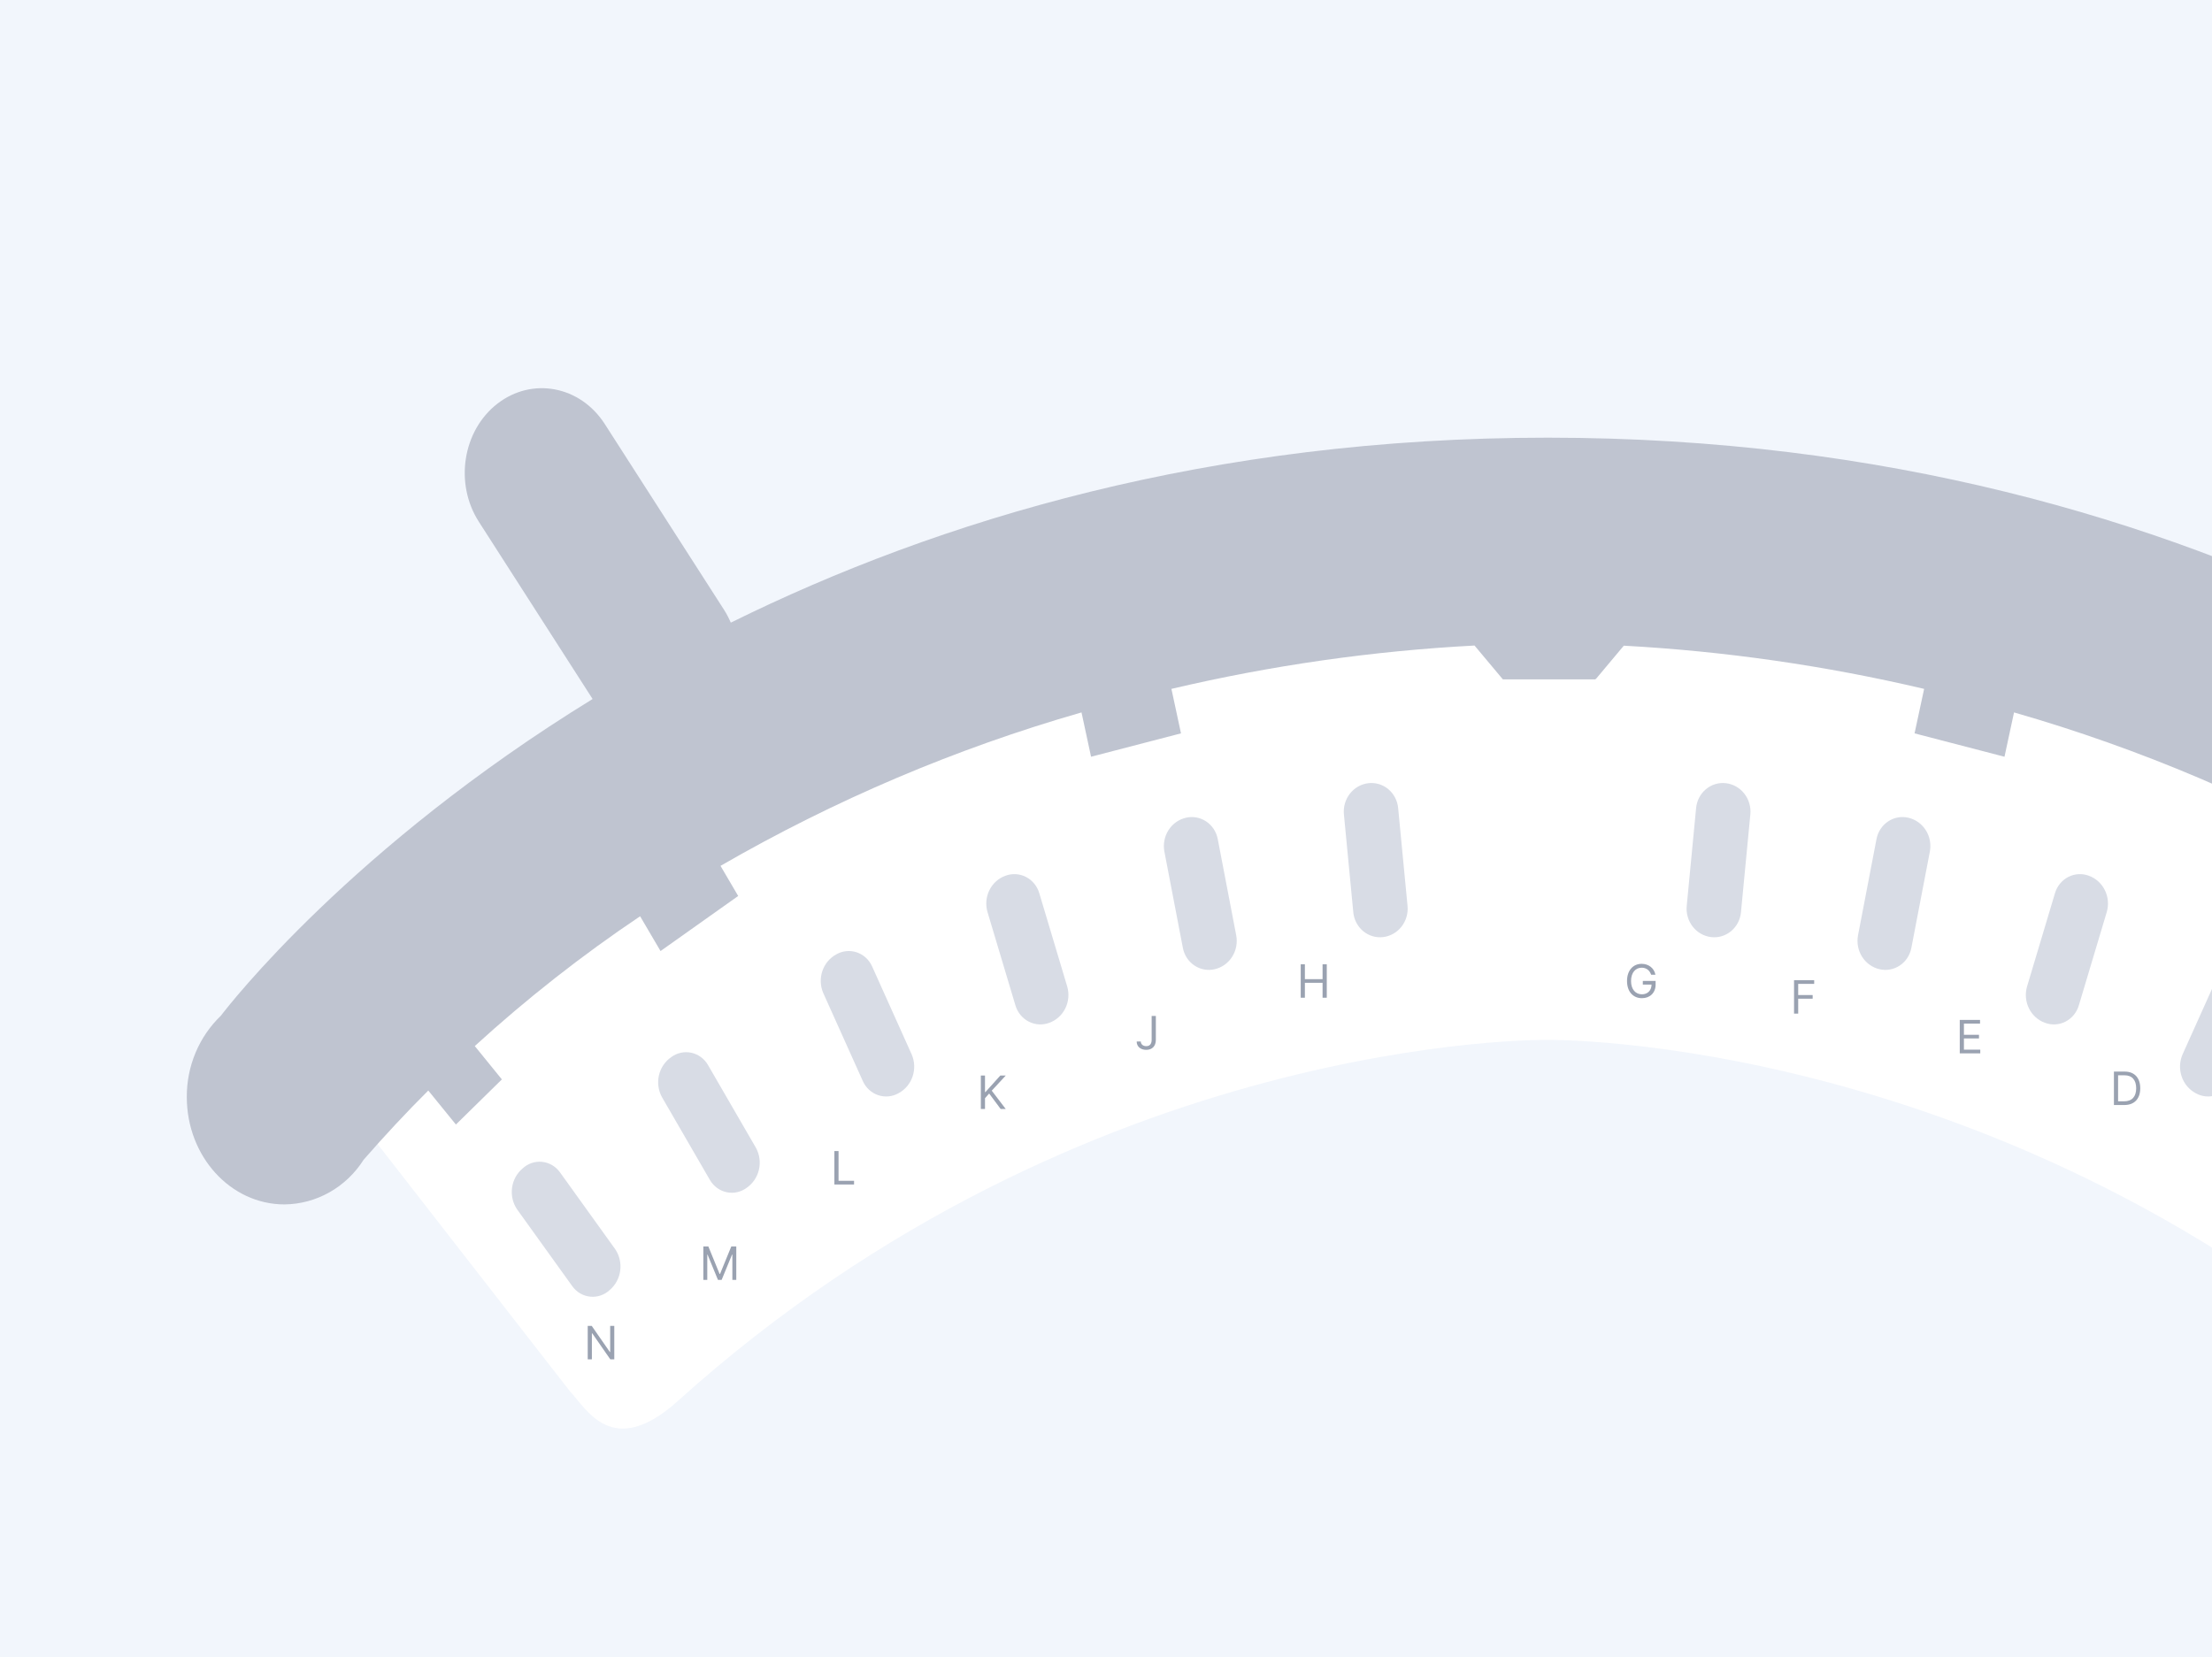
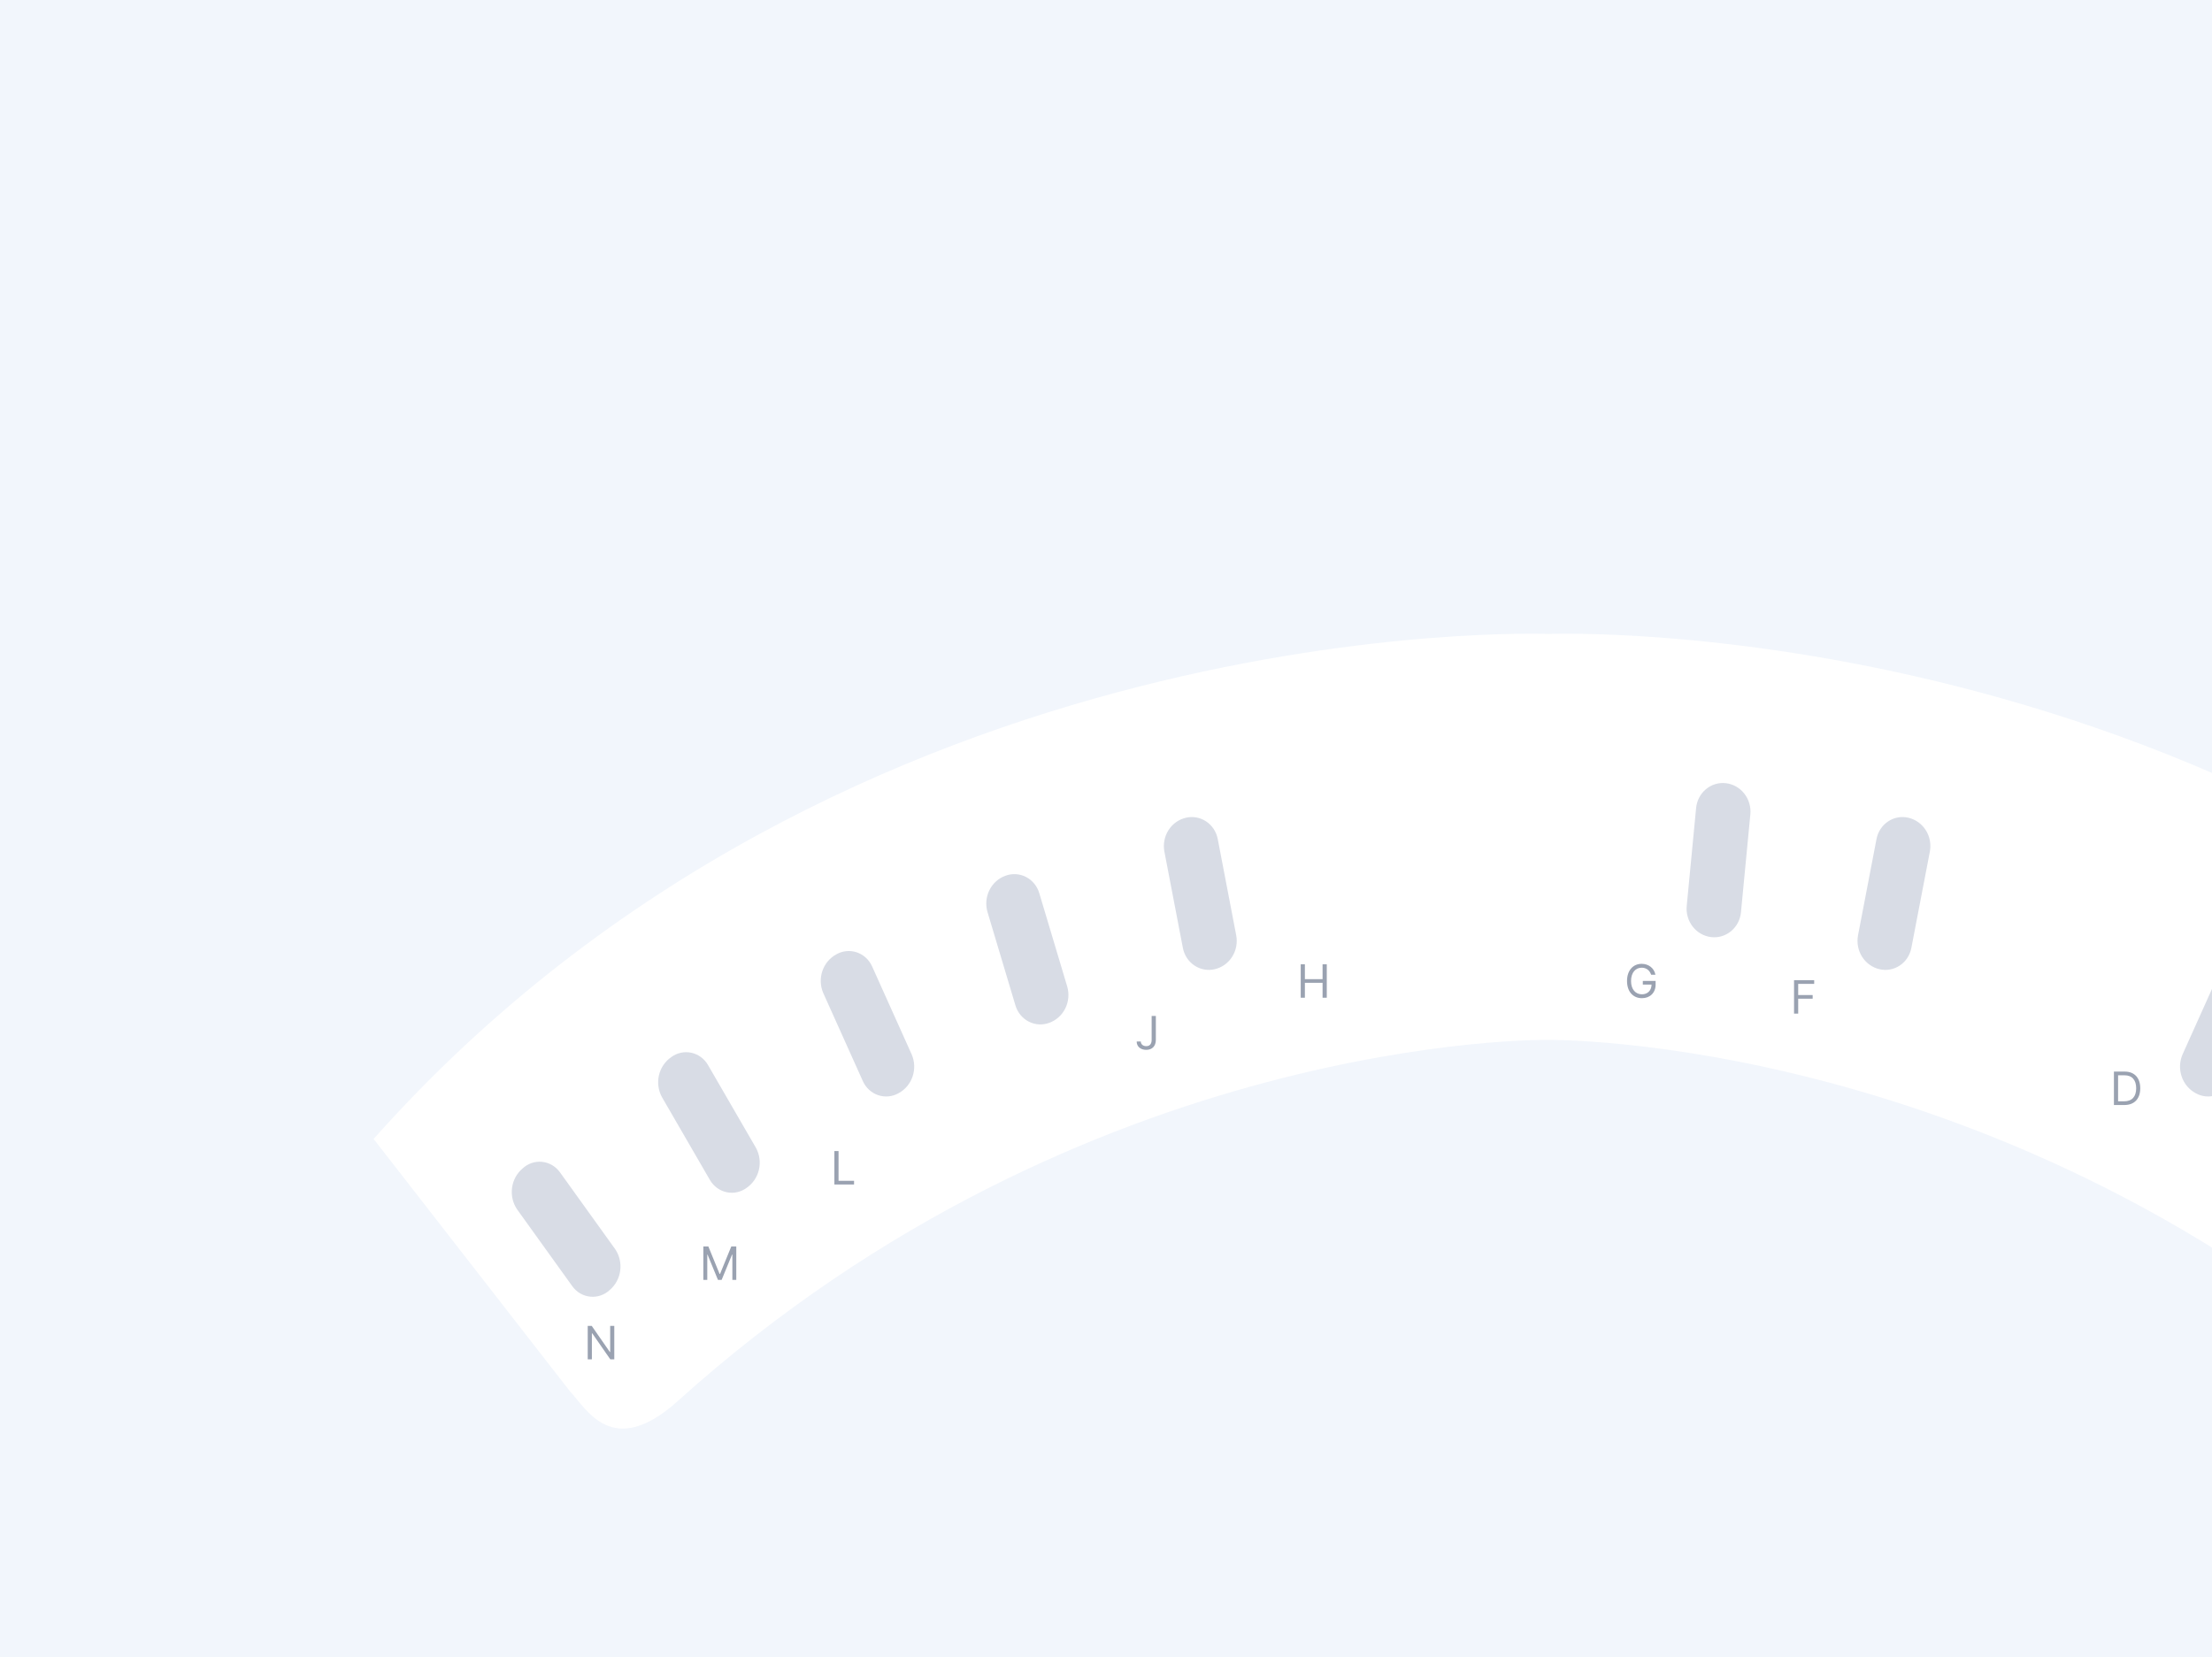
<svg xmlns="http://www.w3.org/2000/svg" width="343" height="257" viewBox="0 0 343 257" fill="none">
  <g clip-path="url(#clip0_4059_42779)">
    <rect width="343" height="257" fill="#F2F6FC" />
    <g filter="url(#filter0_d_4059_42779)">
      <path d="M391.781 208.51L422.285 169.301C348.804 86.679 240.107 90.984 240.107 90.984C240.107 90.984 131.412 86.68 57.932 169.301L88.436 208.512C90.935 211.089 94.919 219.12 105.133 209.916C168.439 152.869 239.904 153.939 239.904 153.939C239.904 153.939 311.162 152.874 374.4 209.671C378.021 212.923 382.785 217.788 391.781 208.51Z" fill="white" />
      <path d="M95.41 186.415C96.058 187.386 96.329 188.572 96.17 189.74C96.011 190.907 95.434 191.971 94.552 192.721C94.149 193.1 93.674 193.388 93.156 193.568C92.639 193.747 92.091 193.813 91.547 193.762C91.004 193.711 90.477 193.544 89.999 193.272C89.522 192.999 89.104 192.627 88.774 192.179L80.162 180.195C79.514 179.224 79.242 178.038 79.401 176.87C79.56 175.703 80.137 174.64 81.019 173.89C81.422 173.511 81.898 173.222 82.415 173.043C82.933 172.863 83.48 172.797 84.024 172.848C84.567 172.899 85.095 173.066 85.572 173.338C86.05 173.611 86.467 173.983 86.798 174.43L95.41 186.415Z" fill="#D8DCE5" />
      <path d="M117.228 170.691C117.786 171.718 117.948 172.924 117.682 174.069C117.416 175.214 116.742 176.214 115.794 176.869C115.352 177.2 114.848 177.433 114.314 177.553C113.78 177.673 113.228 177.677 112.693 177.566C112.157 177.454 111.65 177.23 111.203 176.906C110.756 176.582 110.379 176.166 110.095 175.684L102.635 162.8C102.077 161.772 101.915 160.566 102.181 159.422C102.447 158.277 103.121 157.277 104.069 156.622C104.511 156.291 105.015 156.058 105.549 155.938C106.082 155.818 106.634 155.814 107.17 155.925C107.705 156.037 108.213 156.261 108.66 156.585C109.107 156.909 109.484 157.325 109.767 157.806L117.228 170.691Z" fill="#D8DCE5" />
      <path d="M141.383 156.223C141.84 157.298 141.884 158.513 141.507 159.621C141.13 160.729 140.36 161.649 139.351 162.195C138.873 162.469 138.345 162.64 137.8 162.695C137.256 162.75 136.706 162.689 136.185 162.515C135.664 162.341 135.183 162.058 134.773 161.684C134.363 161.31 134.032 160.853 133.801 160.341L127.646 146.648C127.189 145.572 127.145 144.358 127.522 143.25C127.899 142.141 128.669 141.222 129.678 140.676C130.156 140.401 130.683 140.231 131.228 140.176C131.773 140.121 132.323 140.182 132.843 140.356C133.364 140.53 133.844 140.813 134.254 141.187C134.664 141.56 134.995 142.018 135.226 142.529L141.383 156.223Z" fill="#D8DCE5" />
      <path d="M165.493 145.687C165.814 146.809 165.704 148.015 165.188 149.057C164.671 150.098 163.787 150.895 162.717 151.284C162.201 151.48 161.652 151.564 161.103 151.534C160.555 151.503 160.018 151.357 159.526 151.105C159.034 150.853 158.596 150.5 158.241 150.068C157.885 149.636 157.619 149.134 157.458 148.592L153.117 134.084C152.796 132.962 152.906 131.755 153.423 130.714C153.939 129.672 154.824 128.875 155.894 128.486C156.41 128.29 156.959 128.206 157.507 128.237C158.056 128.268 158.593 128.414 159.085 128.666C159.577 128.918 160.015 129.271 160.37 129.703C160.726 130.135 160.992 130.637 161.153 131.179L165.493 145.687Z" fill="#D8DCE5" />
      <path d="M191.696 137.743C191.908 138.888 191.68 140.073 191.061 141.049C190.442 142.024 189.481 142.714 188.378 142.973C187.841 143.102 187.285 143.119 186.741 143.021C186.198 142.924 185.679 142.714 185.216 142.405C184.753 142.097 184.355 141.695 184.046 141.223C183.737 140.752 183.524 140.222 183.418 139.664L180.551 124.721C180.34 123.576 180.568 122.391 181.187 121.415C181.806 120.44 182.768 119.75 183.87 119.491C184.407 119.361 184.964 119.345 185.507 119.442C186.05 119.54 186.569 119.749 187.032 120.058C187.495 120.367 187.893 120.769 188.202 121.24C188.511 121.711 188.725 122.242 188.83 122.8L191.696 137.743Z" fill="#D8DCE5" />
-       <path d="M218.258 133.169C218.365 134.325 218.028 135.478 217.319 136.381C216.611 137.284 215.587 137.863 214.468 137.996C213.918 138.061 213.362 138.013 212.83 137.854C212.299 137.695 211.804 137.428 211.373 137.07C210.943 136.711 210.586 136.268 210.324 135.765C210.061 135.263 209.899 134.712 209.846 134.144L208.39 118.955C208.282 117.799 208.619 116.646 209.328 115.743C210.036 114.84 211.06 114.26 212.179 114.128C212.729 114.063 213.286 114.111 213.817 114.27C214.348 114.429 214.844 114.696 215.274 115.054C215.704 115.413 216.061 115.857 216.323 116.359C216.585 116.862 216.748 117.413 216.801 117.981L218.258 133.169Z" fill="#D8DCE5" />
      <path d="M338.42 156.222C337.963 157.298 337.919 158.513 338.296 159.621C338.673 160.729 339.443 161.649 340.452 162.194C340.93 162.469 341.458 162.639 342.002 162.695C342.547 162.75 343.097 162.688 343.618 162.514C344.139 162.341 344.619 162.058 345.029 161.684C345.439 161.31 345.77 160.853 346.001 160.341L352.157 146.648C352.613 145.572 352.658 144.358 352.281 143.249C351.903 142.141 351.133 141.222 350.125 140.676C349.647 140.401 349.119 140.231 348.574 140.176C348.029 140.121 347.479 140.182 346.959 140.356C346.438 140.53 345.957 140.812 345.547 141.186C345.137 141.56 344.806 142.017 344.575 142.529L338.42 156.222Z" fill="#D8DCE5" />
-       <path d="M314.313 145.687C313.993 146.809 314.102 148.015 314.619 149.057C315.136 150.098 316.02 150.895 317.09 151.284C317.606 151.48 318.155 151.565 318.703 151.534C319.252 151.503 319.789 151.357 320.281 151.105C320.773 150.853 321.211 150.5 321.566 150.068C321.922 149.636 322.188 149.134 322.349 148.592L326.69 134.084C327.01 132.962 326.901 131.755 326.384 130.714C325.867 129.672 324.983 128.875 323.913 128.486C323.397 128.29 322.848 128.206 322.299 128.236C321.751 128.267 321.214 128.413 320.722 128.665C320.229 128.917 319.792 129.27 319.437 129.702C319.081 130.135 318.815 130.637 318.654 131.179L314.313 145.687Z" fill="#D8DCE5" />
      <path d="M288.107 137.743C287.896 138.888 288.123 140.073 288.742 141.048C289.361 142.023 290.322 142.713 291.424 142.973C291.961 143.102 292.518 143.119 293.061 143.021C293.604 142.924 294.123 142.714 294.586 142.405C295.049 142.097 295.447 141.695 295.756 141.223C296.065 140.752 296.279 140.222 296.384 139.664L299.253 124.72C299.465 123.575 299.237 122.39 298.619 121.414C298 120.439 297.038 119.749 295.935 119.49C295.398 119.361 294.842 119.344 294.298 119.442C293.755 119.539 293.236 119.748 292.773 120.057C292.31 120.366 291.912 120.768 291.603 121.24C291.294 121.711 291.081 122.241 290.975 122.8L288.107 137.743Z" fill="#D8DCE5" />
      <path d="M261.548 133.17C261.441 134.326 261.778 135.479 262.486 136.381C263.195 137.284 264.218 137.864 265.337 137.996C265.887 138.062 266.444 138.014 266.975 137.855C267.506 137.696 268.002 137.429 268.432 137.071C268.863 136.712 269.219 136.269 269.482 135.766C269.744 135.264 269.906 134.712 269.96 134.145L271.416 118.956C271.523 117.8 271.186 116.646 270.477 115.743C269.769 114.84 268.744 114.261 267.625 114.129C267.076 114.063 266.519 114.112 265.988 114.271C265.456 114.43 264.961 114.697 264.531 115.055C264.101 115.414 263.744 115.858 263.482 116.36C263.22 116.862 263.057 117.414 263.004 117.982L261.548 133.17Z" fill="#D8DCE5" />
      <g filter="url(#filter1_d_4059_42779)">
-         <path d="M445.756 148.355C444.516 146.725 425.505 122.213 388.114 99.236L405.754 71.75C409.56 65.821 408.273 57.622 402.879 53.437C397.485 49.252 390.03 50.668 386.221 56.599L367.732 85.407C367.331 86.039 366.983 86.705 366.691 87.398C334.501 71.488 292.362 58.711 240.003 58.711C187.643 58.711 145.506 71.489 113.317 87.398C113.024 86.705 112.676 86.039 112.275 85.407L93.785 56.602C89.979 50.672 82.521 49.257 77.127 53.441C71.734 57.625 70.446 65.824 74.253 71.753L91.892 99.24C54.493 122.223 35.483 146.738 34.248 148.358C32.568 149.969 31.231 151.923 30.322 154.095C29.413 156.267 28.952 158.61 28.967 160.976C28.967 170.168 35.745 177.62 44.108 177.62C46.549 177.595 48.946 176.951 51.087 175.743C53.228 174.535 55.048 172.801 56.384 170.695C59.657 166.94 62.999 163.361 66.411 159.958L70.695 165.232L77.822 158.233L73.62 153.061C81.675 145.711 90.244 138.983 99.258 132.932L102.425 138.327L114.466 129.786L111.726 125.116C129.397 114.908 148.19 106.919 167.703 101.319L169.183 108.192L183.128 104.567L181.644 97.67C197.093 94.032 212.818 91.782 228.644 90.947L233.041 96.195V96.198H247.372V96.051L247.413 96.195L251.792 90.969C267.472 91.825 283.052 94.067 298.361 97.67L296.878 104.567L310.823 108.193L312.302 101.32C331.816 106.919 350.61 114.908 368.283 125.116L365.542 129.787L377.584 138.328L380.751 132.933C389.765 138.984 398.334 145.712 406.389 153.061L402.187 158.235L409.312 165.231L413.597 159.957C417.002 163.367 420.344 166.946 423.623 170.693C424.959 172.799 426.778 174.534 428.92 175.742C431.061 176.95 433.458 177.595 435.899 177.62C444.262 177.62 451.04 170.168 451.04 160.976C451.056 158.609 450.595 156.265 449.685 154.092C448.776 151.919 447.438 149.966 445.756 148.355Z" fill="#BFC4D0" />
-       </g>
+         </g>
      <path d="M95.253 198.296V203.481H94.637L91.83 199.442H91.78V203.481H91.135V198.296H91.758L94.566 202.342H94.616V198.296H95.253Z" fill="#9AA2B1" />
      <path d="M109.064 185.97H109.838L111.585 190.238H111.649L113.397 185.97H114.17V191.155H113.562V187.238H113.511L111.9 191.155H111.327L109.716 187.238H109.673V191.155H109.064V185.97Z" fill="#9AA2B1" />
      <path d="M129.382 176.364V171.179H130.027V175.791H132.433V176.364H129.382Z" fill="#9AA2B1" />
-       <path d="M152.093 164.655V159.47H152.737V162.033H152.802L155.108 159.47H155.953L153.783 161.811L155.953 164.655H155.165L153.382 162.255L152.737 162.986V164.655H152.093Z" fill="#9AA2B1" />
      <path d="M178.579 150.226H179.23V153.928C179.23 154.923 178.643 155.482 177.741 155.482C176.881 155.482 176.258 154.988 176.258 154.186H176.896C176.896 154.623 177.254 154.909 177.741 154.909C178.278 154.909 178.579 154.573 178.579 153.928V150.226Z" fill="#9AA2B1" />
      <path d="M201.695 147.399V142.214H202.34V144.52H205.082V142.214H205.734V147.399H205.082V145.086H202.34V147.399H201.695Z" fill="#9AA2B1" />
      <path d="M256.03 143.832C255.808 143.166 255.3 142.743 254.562 142.743C253.645 142.743 252.915 143.467 252.915 144.806C252.915 146.145 253.645 146.868 254.605 146.868C255.482 146.868 256.08 146.281 256.095 145.365H254.741V144.799H256.725V145.357C256.725 146.646 255.837 147.47 254.605 147.47C253.223 147.47 252.292 146.446 252.292 144.806C252.292 143.166 253.23 142.142 254.562 142.142C255.658 142.142 256.503 142.829 256.696 143.832H256.03Z" fill="#9AA2B1" />
      <path d="M278.19 149.863V144.678H281.313V145.251H278.835V146.984H281.076V147.55H278.835V149.863H278.19Z" fill="#9AA2B1" />
-       <path d="M303.887 156.026V150.841H307.031V151.414H304.532V153.147H306.867V153.713H304.532V155.453H307.067V156.026H303.887Z" fill="#9AA2B1" />
      <path d="M329.403 164.039H327.792V158.854H329.468C330.979 158.854 331.874 159.828 331.874 161.439C331.874 163.057 330.979 164.039 329.403 164.039ZM328.437 163.466H329.361C330.635 163.466 331.244 162.699 331.244 161.439C331.244 160.186 330.635 159.427 329.425 159.427H328.437V163.466Z" fill="#9AA2B1" />
    </g>
  </g>
  <defs>
    <filter id="filter0_d_4059_42779" x="9" y="40.591" width="462" height="203.672" filterUnits="userSpaceOnUse" color-interpolation-filters="sRGB">
      <feFlood flood-opacity="0" result="BackgroundImageFix" />
      <feColorMatrix in="SourceAlpha" type="matrix" values="0 0 0 0 0 0 0 0 0 0 0 0 0 0 0 0 0 0 127 0" result="hardAlpha" />
      <feOffset dy="7.333" />
      <feGaussianBlur stdDeviation="5.5" />
      <feComposite in2="hardAlpha" operator="out" />
      <feColorMatrix type="matrix" values="0 0 0 0 0.2 0 0 0 0 0.239 0 0 0 0 0.294 0 0 0 0.06 0" />
      <feBlend mode="normal" in2="BackgroundImageFix" result="effect1_dropShadow_4059_42779" />
      <feBlend mode="normal" in="SourceGraphic" in2="effect1_dropShadow_4059_42779" result="shape" />
    </filter>
    <filter id="filter1_d_4059_42779" x="23.467" y="47.365" width="433.074" height="137.588" filterUnits="userSpaceOnUse" color-interpolation-filters="sRGB">
      <feFlood flood-opacity="0" result="BackgroundImageFix" />
      <feColorMatrix in="SourceAlpha" type="matrix" values="0 0 0 0 0 0 0 0 0 0 0 0 0 0 0 0 0 0 127 0" result="hardAlpha" />
      <feOffset dy="1.833" />
      <feGaussianBlur stdDeviation="2.75" />
      <feComposite in2="hardAlpha" operator="out" />
      <feColorMatrix type="matrix" values="0 0 0 0 0.2 0 0 0 0 0.239 0 0 0 0 0.294 0 0 0 0.06 0" />
      <feBlend mode="normal" in2="BackgroundImageFix" result="effect1_dropShadow_4059_42779" />
      <feBlend mode="normal" in="SourceGraphic" in2="effect1_dropShadow_4059_42779" result="shape" />
    </filter>
    <clipPath id="clip0_4059_42779">
      <rect width="343" height="257" fill="white" />
    </clipPath>
  </defs>
</svg>